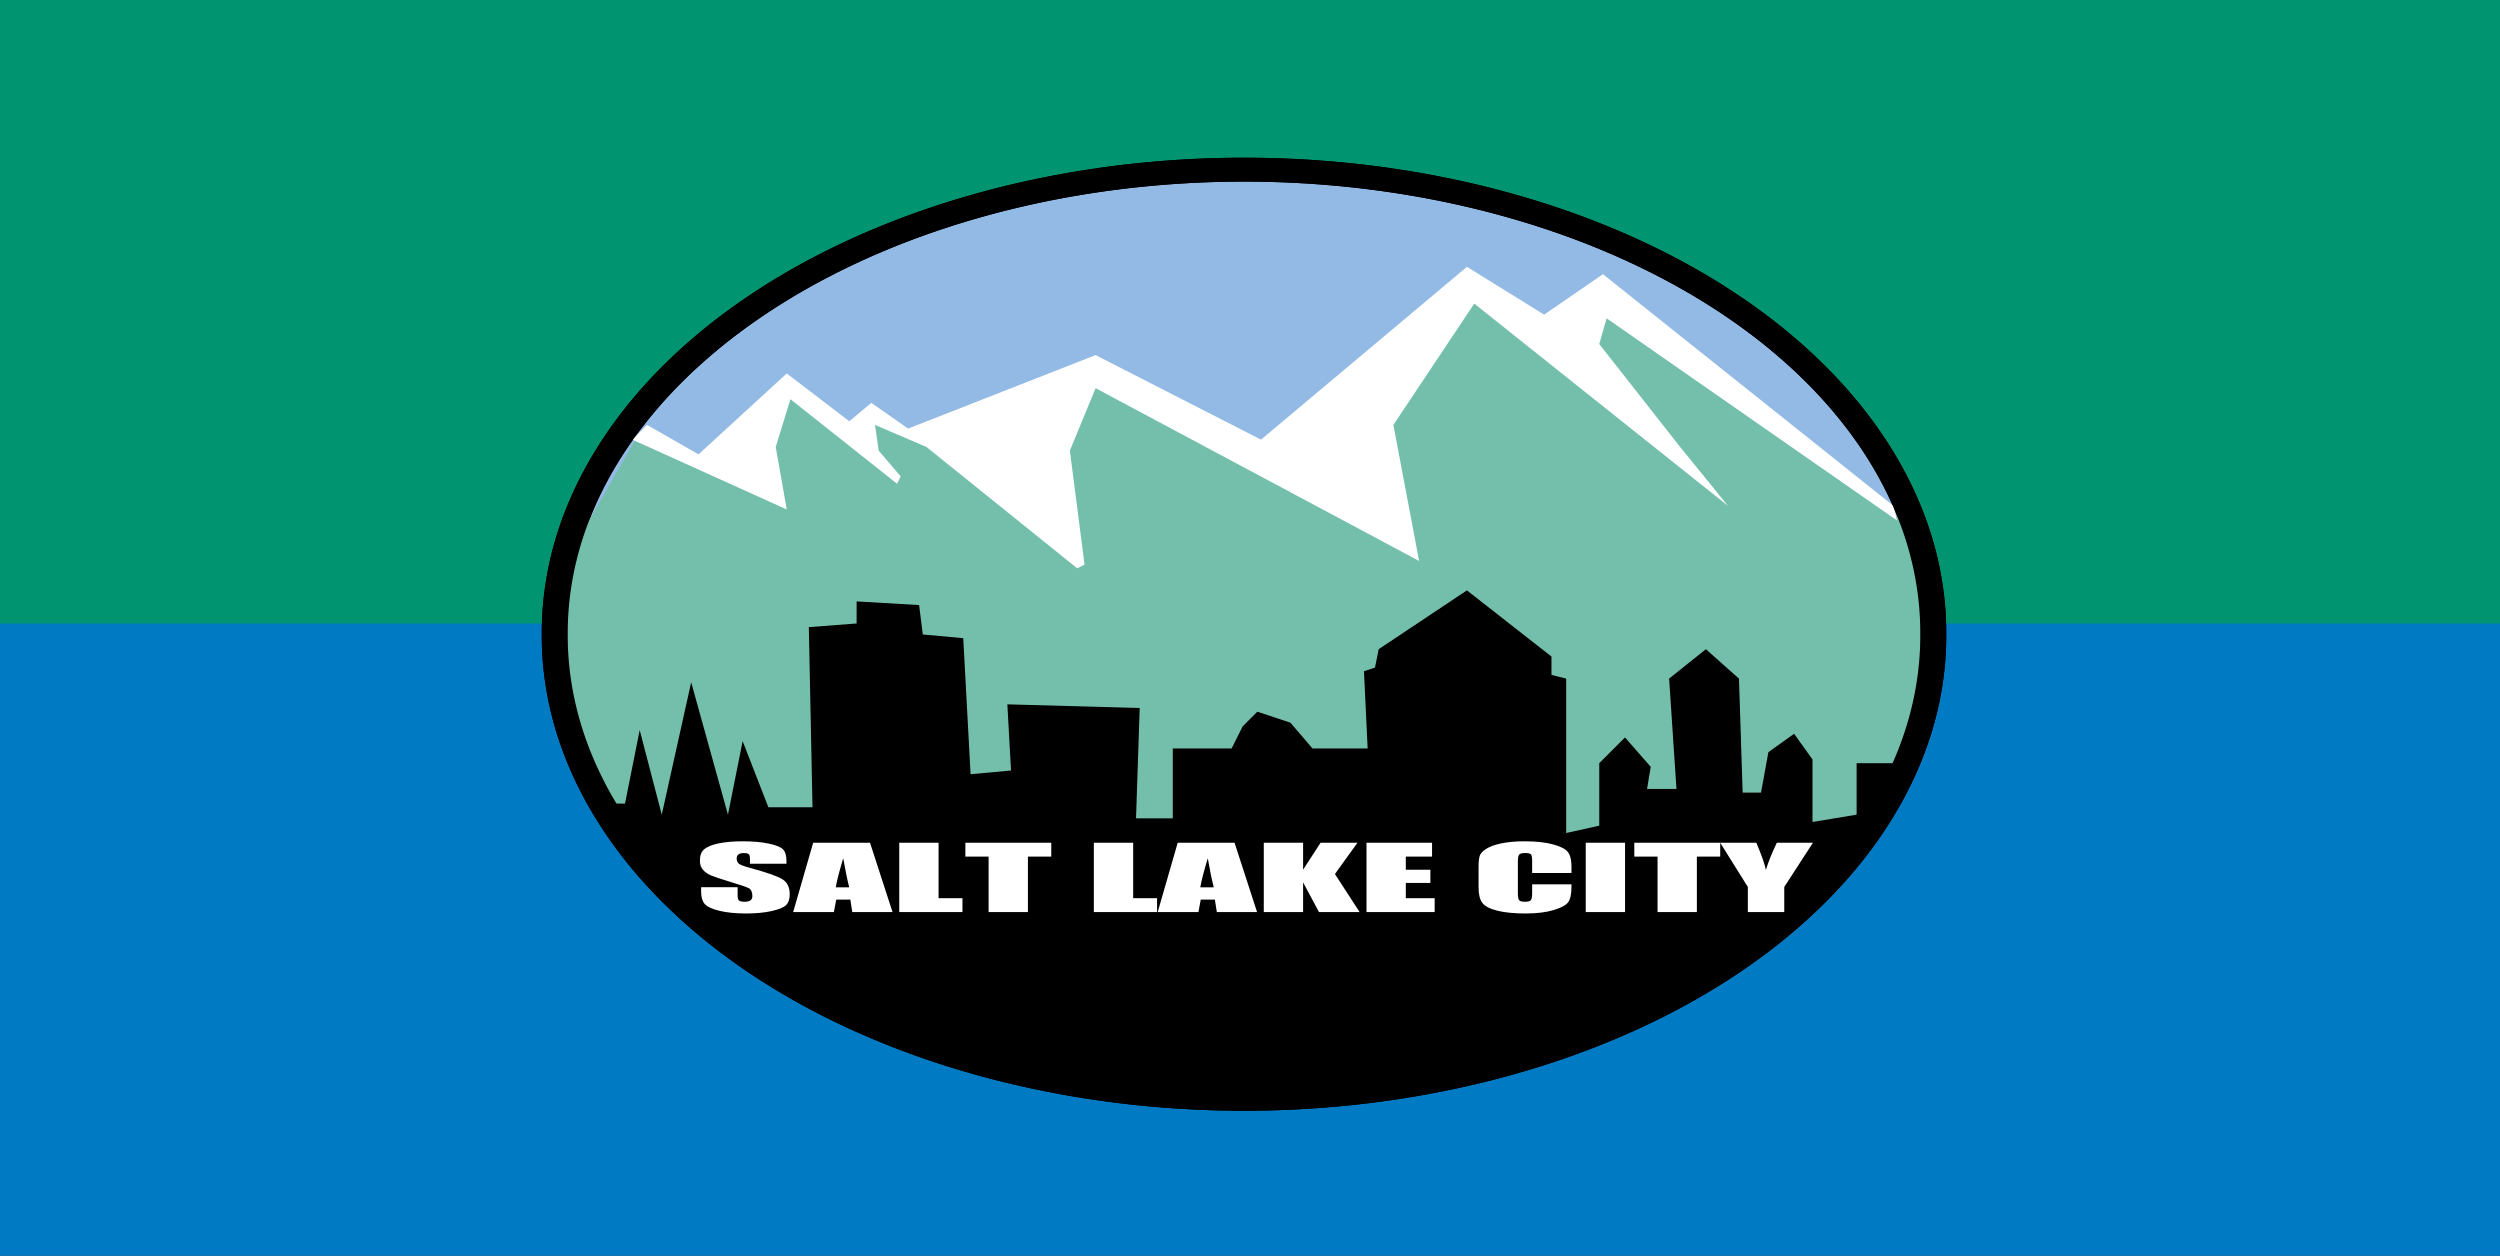
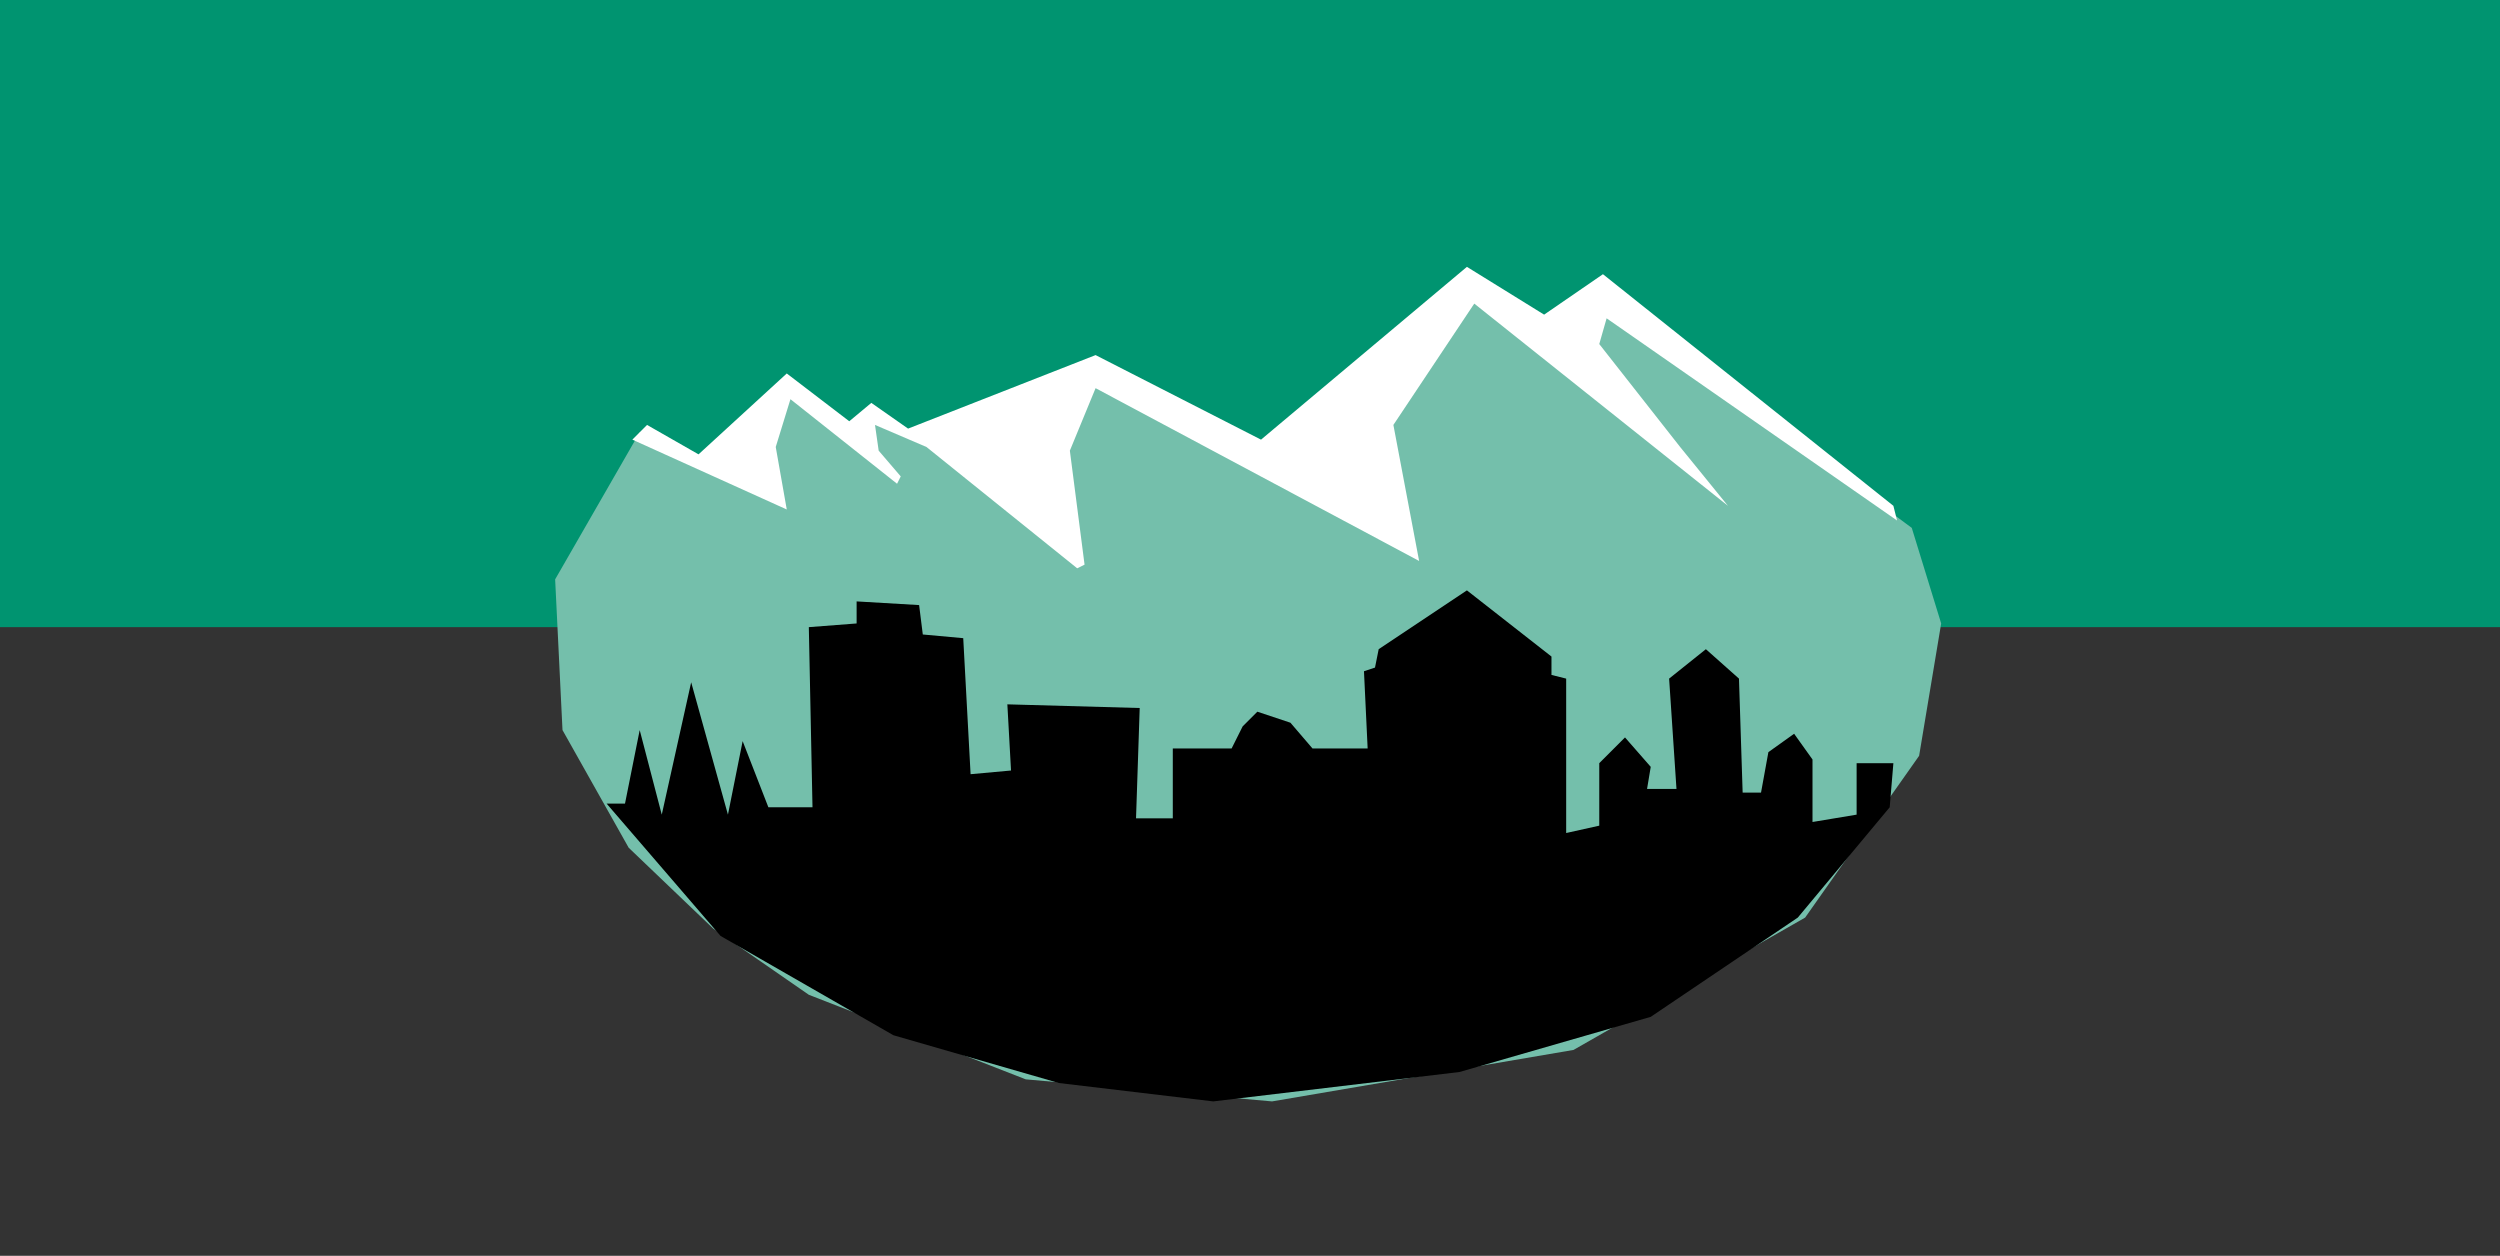
<svg xmlns="http://www.w3.org/2000/svg" xmlns:ns1="http://sodipodi.sourceforge.net/DTD/sodipodi-0.dtd" xmlns:ns2="http://www.inkscape.org/namespaces/inkscape" id="svg2226" ns1:version="0.32" ns2:version="0.45.1" width="430" height="216" version="1.0" ns1:docbase="C:\Documents and Settings\HP_Owner\My Documents\Isaac" ns1:docname="Flag_of_Salt_Lake_City_SVG[1].svg" ns2:output_extension="org.inkscape.output.svg.inkscape">
  <rect width="100%" height="100%" fill="#333333" stroke="none" />
  <defs id="defs2229" />
  <ns1:namedview ns2:window-height="964" ns2:window-width="1280" ns2:pageshadow="2" ns2:pageopacity="0.0" guidetolerance="10.0" gridtolerance="10.0" objecttolerance="10.0" borderopacity="1.0" bordercolor="#666666" pagecolor="#ffffff" id="base" ns2:zoom="1.5813953" ns2:cx="213.64445" ns2:cy="85.225004" ns2:window-x="-4" ns2:window-y="-4" ns2:current-layer="svg2226" />
  <rect style="opacity:1;fill:#009470;fill-opacity:1;stroke:none;stroke-width:4.289;stroke-miterlimit:4;stroke-dasharray:none;stroke-opacity:1" id="rect9054" width="433.162" height="108.765" x="-1.265" y="-0.897" />
-   <rect style="opacity:1;fill:#007ac3;fill-opacity:1;stroke:none;stroke-width:4.289;stroke-miterlimit:4;stroke-dasharray:none;stroke-opacity:1" id="rect9052" width="431.265" height="109.397" x="-0.632" y="107.235" />
-   <path ns1:type="arc" style="opacity:1;fill-rule:evenodd;stroke:#000000;stroke-width:4.567;stroke-linecap:butt;stroke-linejoin:miter;stroke-miterlimit:4;stroke-dasharray:none;stroke-opacity:1;fill-opacity:1;fill:#93bae5" id="path2235" ns1:cx="205.83089" ns1:cy="120.51471" ns1:rx="121.09559" ns1:ry="88.529411" d="M 326.926 120.515 A 121.096 88.529 0 1 1  84.735,120.515 A 121.096 88.529 0 1 1  326.926 120.515 z" transform="matrix(0.979,0,0,0.9,12.462,0.623)" />
  <path style="fill:#74bfab;fill-rule:evenodd;stroke:none;stroke-width:1px;stroke-linecap:butt;stroke-linejoin:miter;stroke-opacity:1;fill-opacity:1;opacity:1" d="M 110.029,74.353 L 127.103,83.206 L 130.897,68.662 L 137.221,66.132 L 141.647,71.191 L 148.603,76.882 L 149.868,71.191 L 175.162,82.574 L 185.279,65.5 L 192.235,66.132 L 234.603,86.368 L 237.132,64.868 L 253.574,49.059 L 273.176,63.603 L 271.279,52.853 L 275.706,51.588 L 328.824,90.794 L 333.882,107.235 L 330.088,130 L 310.485,157.824 L 270.647,180.588 L 218.794,189.441 L 176.426,185.647 L 139.118,171.103 L 122.676,159.721 L 108.132,145.809 L 96.75,125.574 L 95.485,99.647 L 110.029,74.353 z " id="path5158" />
  <path style="fill:#ffffff;fill-rule:evenodd;stroke:none;stroke-width:1px;stroke-linecap:butt;stroke-linejoin:miter;stroke-opacity:1;fill-opacity:1;opacity:1" d="M 111.294,73.088 L 120.147,78.147 L 135.324,64.235 L 146.074,72.456 L 149.868,69.294 L 156.191,73.721 L 188.441,61.074 L 216.897,75.618 L 252.309,45.897 L 265.588,54.118 L 275.706,47.162 L 325.662,87 L 326.294,89.529 L 276.338,54.75 L 275.074,59.176 L 288.985,76.882 L 297.206,87 L 253.574,52.221 L 239.662,73.088 L 244.088,96.485 L 188.441,66.765 L 184.015,77.515 L 186.544,97.118 L 185.279,97.75 L 159.353,76.882 L 150.5,73.088 L 151.132,77.515 L 154.926,81.941 L 154.294,83.206 L 135.956,68.662 L 133.426,76.882 L 135.324,87.632 L 108.765,75.618 L 108.765,75.618 L 111.294,73.088 z " id="path4185" />
-   <path transform="matrix(0.979,0,0,0.9,12.462,0.623)" d="M 326.926 120.515 A 121.096 88.529 0 1 1  84.735,120.515 A 121.096 88.529 0 1 1  326.926 120.515 z" ns1:ry="88.529411" ns1:rx="121.09559" ns1:cy="120.51471" ns1:cx="205.83089" id="path6131" style="opacity:1;fill-rule:evenodd;stroke:#000000;stroke-width:4.567;stroke-linecap:butt;stroke-linejoin:miter;stroke-miterlimit:4;stroke-dasharray:none;stroke-opacity:1;fill-opacity:1;fill:none" ns1:type="arc" />
  <path style="fill:#000000;fill-rule:evenodd;stroke:none;stroke-width:1px;stroke-linecap:butt;stroke-linejoin:miter;stroke-opacity:1;fill-opacity:1" d="M 104.338,138.221 L 107.5,138.221 L 110.029,125.574 L 113.824,140.118 L 118.882,117.353 L 125.206,140.118 L 127.735,127.471 L 132.162,138.853 L 139.75,138.853 L 139.118,107.868 L 147.338,107.235 L 147.338,103.441 L 158.088,104.074 L 158.721,109.132 L 165.676,109.765 L 166.941,133.162 L 173.897,132.529 L 173.265,121.147 L 196.029,121.779 L 195.397,140.75 L 201.721,140.75 L 201.721,128.735 L 211.838,128.735 L 213.735,124.941 L 216.265,122.412 L 221.956,124.309 L 225.75,128.735 L 235.235,128.735 L 234.603,115.456 L 236.5,114.824 L 237.132,111.662 L 252.309,101.544 L 266.853,112.926 L 266.853,116.088 L 269.382,116.721 L 269.382,143.279 L 275.074,142.015 L 275.074,131.265 L 279.5,126.838 L 283.926,131.897 L 283.294,135.691 L 288.353,135.691 L 287.088,116.721 L 293.412,111.662 L 299.103,116.721 L 299.735,136.324 L 302.897,136.324 L 304.162,129.368 L 308.588,126.206 L 311.75,130.632 L 311.75,141.382 L 319.338,140.118 L 319.338,131.265 L 325.662,131.265 L 325.029,138.853 L 309.221,157.824 L 283.926,174.897 L 251.044,184.382 L 208.676,189.441 L 182.118,186.279 L 153.662,178.059 L 123.941,160.985 L 104.338,138.221 z " id="path7102" ns1:nodetypes="ccccccccccccccccccccccccccccccccccccccccccccccccccccccccccccccc" />
-   <path transform="matrix(2.741,0,0,1.256,-377.179,-36.23)" style="fill:#ffffff;fill-opacity:1" d="M 186.957,147.127 L 184.666,147.127 L 184.666,146.424 C 184.666,146.096 184.637,145.887 184.578,145.797 C 184.52,145.707 184.422,145.662 184.285,145.662 C 184.137,145.662 184.024,145.722 183.948,145.844 C 183.872,145.965 183.834,146.148 183.834,146.394 C 183.834,146.711 183.877,146.949 183.963,147.109 C 184.045,147.269 184.277,147.463 184.66,147.689 C 185.758,148.342 186.449,148.877 186.734,149.295 C 187.02,149.713 187.162,150.387 187.162,151.316 C 187.162,151.992 187.083,152.49 186.925,152.81 C 186.767,153.131 186.461,153.399 186.008,153.616 C 185.555,153.833 185.027,153.941 184.426,153.941 C 183.766,153.941 183.202,153.816 182.735,153.566 C 182.269,153.316 181.963,152.998 181.818,152.611 C 181.674,152.224 181.602,151.676 181.602,150.965 L 181.602,150.344 L 183.893,150.344 L 183.893,151.498 C 183.893,151.853 183.925,152.082 183.989,152.183 C 184.054,152.285 184.168,152.336 184.332,152.336 C 184.496,152.336 184.618,152.271 184.698,152.142 C 184.778,152.013 184.818,151.822 184.818,151.568 C 184.818,151.01 184.742,150.644 184.59,150.472 C 184.434,150.301 184.049,150.013 183.436,149.611 C 182.822,149.205 182.416,148.91 182.217,148.726 C 182.018,148.543 181.853,148.289 181.722,147.965 C 181.591,147.64 181.525,147.226 181.525,146.722 C 181.525,145.996 181.618,145.465 181.804,145.129 C 181.989,144.793 182.289,144.53 182.703,144.341 C 183.117,144.151 183.617,144.056 184.203,144.056 C 184.844,144.056 185.39,144.16 185.841,144.367 C 186.292,144.574 186.591,144.835 186.737,145.149 C 186.884,145.464 186.957,145.998 186.957,146.752 L 186.957,147.127 z M 192.201,144.256 L 193.613,153.742 L 191.088,153.742 L 190.965,152.037 L 190.08,152.037 L 189.934,153.742 L 187.379,153.742 L 188.633,144.256 L 192.201,144.256 z M 190.895,150.355 C 190.77,149.281 190.645,147.955 190.52,146.377 C 190.27,148.189 190.113,149.515 190.051,150.355 L 190.895,150.355 z M 196.502,144.256 L 196.502,151.844 L 198.002,151.844 L 198.002,153.742 L 194.035,153.742 L 194.035,144.256 L 196.502,144.256 z M 203.574,144.256 L 203.574,146.154 L 202.109,146.154 L 202.109,153.742 L 199.643,153.742 L 199.643,146.154 L 198.184,146.154 L 198.184,144.256 L 203.574,144.256 z M 208.713,144.256 L 208.713,151.844 L 210.213,151.844 L 210.213,153.742 L 206.246,153.742 L 206.246,144.256 L 208.713,144.256 z M 215.076,144.256 L 216.488,153.742 L 213.963,153.742 L 213.84,152.037 L 212.955,152.037 L 212.809,153.742 L 210.254,153.742 L 211.508,144.256 L 215.076,144.256 z M 213.77,150.355 C 213.645,149.281 213.52,147.955 213.395,146.377 C 213.145,148.189 212.988,149.515 212.926,150.355 L 213.77,150.355 z M 222.787,144.256 L 221.375,148.539 L 222.922,153.742 L 220.373,153.742 L 219.377,149.676 L 219.377,153.742 L 216.91,153.742 L 216.91,144.256 L 219.377,144.256 L 219.377,147.941 L 220.473,144.256 L 222.787,144.256 z M 223.355,144.256 L 227.469,144.256 L 227.469,146.154 L 225.822,146.154 L 225.822,147.953 L 227.363,147.953 L 227.363,149.758 L 225.822,149.758 L 225.822,151.844 L 227.633,151.844 L 227.633,153.742 L 223.355,153.742 L 223.355,144.256 z M 236.217,148.392 L 233.75,148.392 L 233.75,146.74 C 233.75,146.26 233.724,145.96 233.671,145.841 C 233.618,145.722 233.502,145.662 233.322,145.662 C 233.119,145.662 232.99,145.734 232.936,145.879 C 232.881,146.023 232.854,146.336 232.854,146.816 L 232.854,151.222 C 232.854,151.683 232.881,151.984 232.936,152.125 C 232.99,152.265 233.113,152.336 233.305,152.336 C 233.488,152.336 233.608,152.265 233.665,152.125 C 233.722,151.984 233.75,151.654 233.75,151.135 L 233.75,149.945 L 236.217,149.945 L 236.217,150.314 C 236.217,151.295 236.147,151.99 236.009,152.4 C 235.87,152.81 235.563,153.17 235.089,153.478 C 234.614,153.787 234.029,153.941 233.334,153.941 C 232.611,153.941 232.016,153.81 231.547,153.549 C 231.078,153.287 230.768,152.925 230.615,152.462 C 230.463,151.999 230.387,151.303 230.387,150.373 L 230.387,147.601 C 230.387,146.918 230.41,146.405 230.457,146.063 C 230.504,145.722 230.644,145.392 230.876,145.076 C 231.108,144.76 231.431,144.511 231.843,144.329 C 232.255,144.147 232.729,144.056 233.264,144.056 C 233.99,144.056 234.59,144.197 235.062,144.478 C 235.535,144.76 235.846,145.11 235.994,145.53 C 236.143,145.95 236.217,146.603 236.217,147.49 L 236.217,148.392 z M 239.58,144.256 L 239.58,153.742 L 237.113,153.742 L 237.113,144.256 L 239.58,144.256 z M 245.551,144.256 L 245.551,146.154 L 244.086,146.154 L 244.086,153.742 L 241.619,153.742 L 241.619,146.154 L 240.16,146.154 L 240.16,144.256 L 245.551,144.256 z M 251.369,144.256 L 249.57,150.308 L 249.57,153.742 L 247.285,153.742 L 247.285,150.308 L 245.551,144.256 L 247.818,144.256 C 248.174,146.103 248.373,147.347 248.416,147.988 C 248.553,146.976 248.781,145.732 249.102,144.256 L 251.369,144.256 z " id="flowRoot8075" />
</svg>